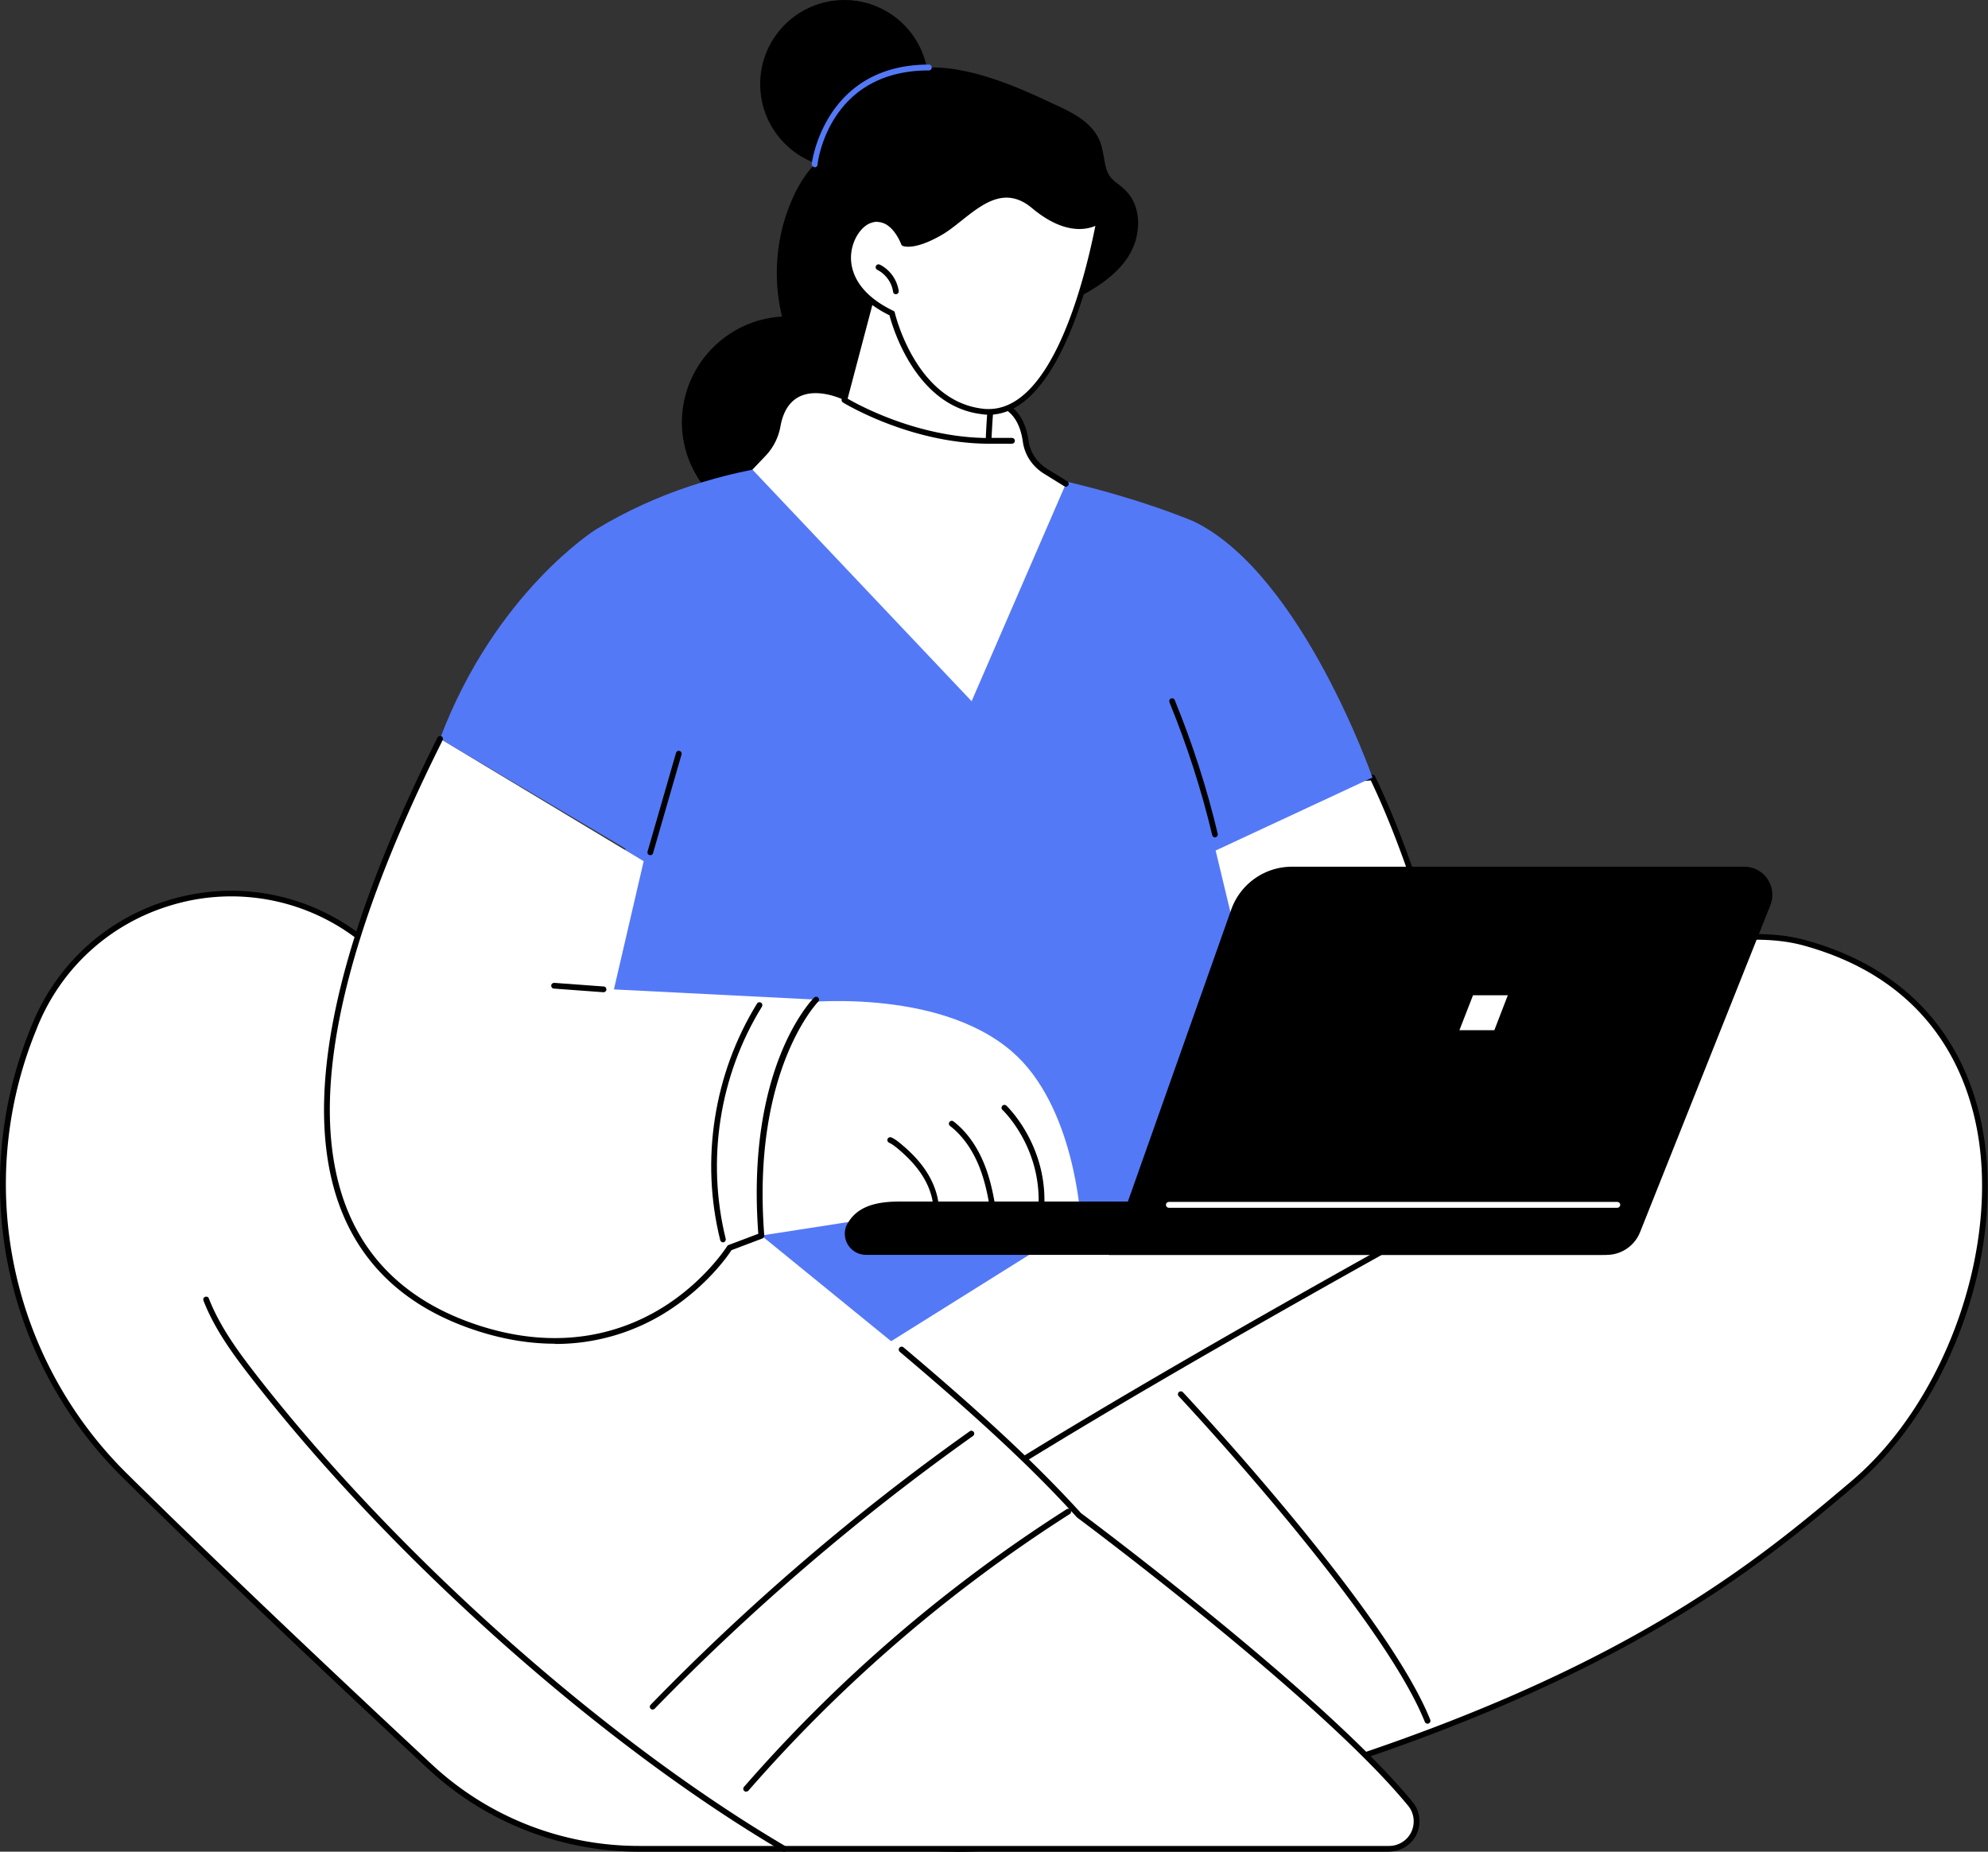
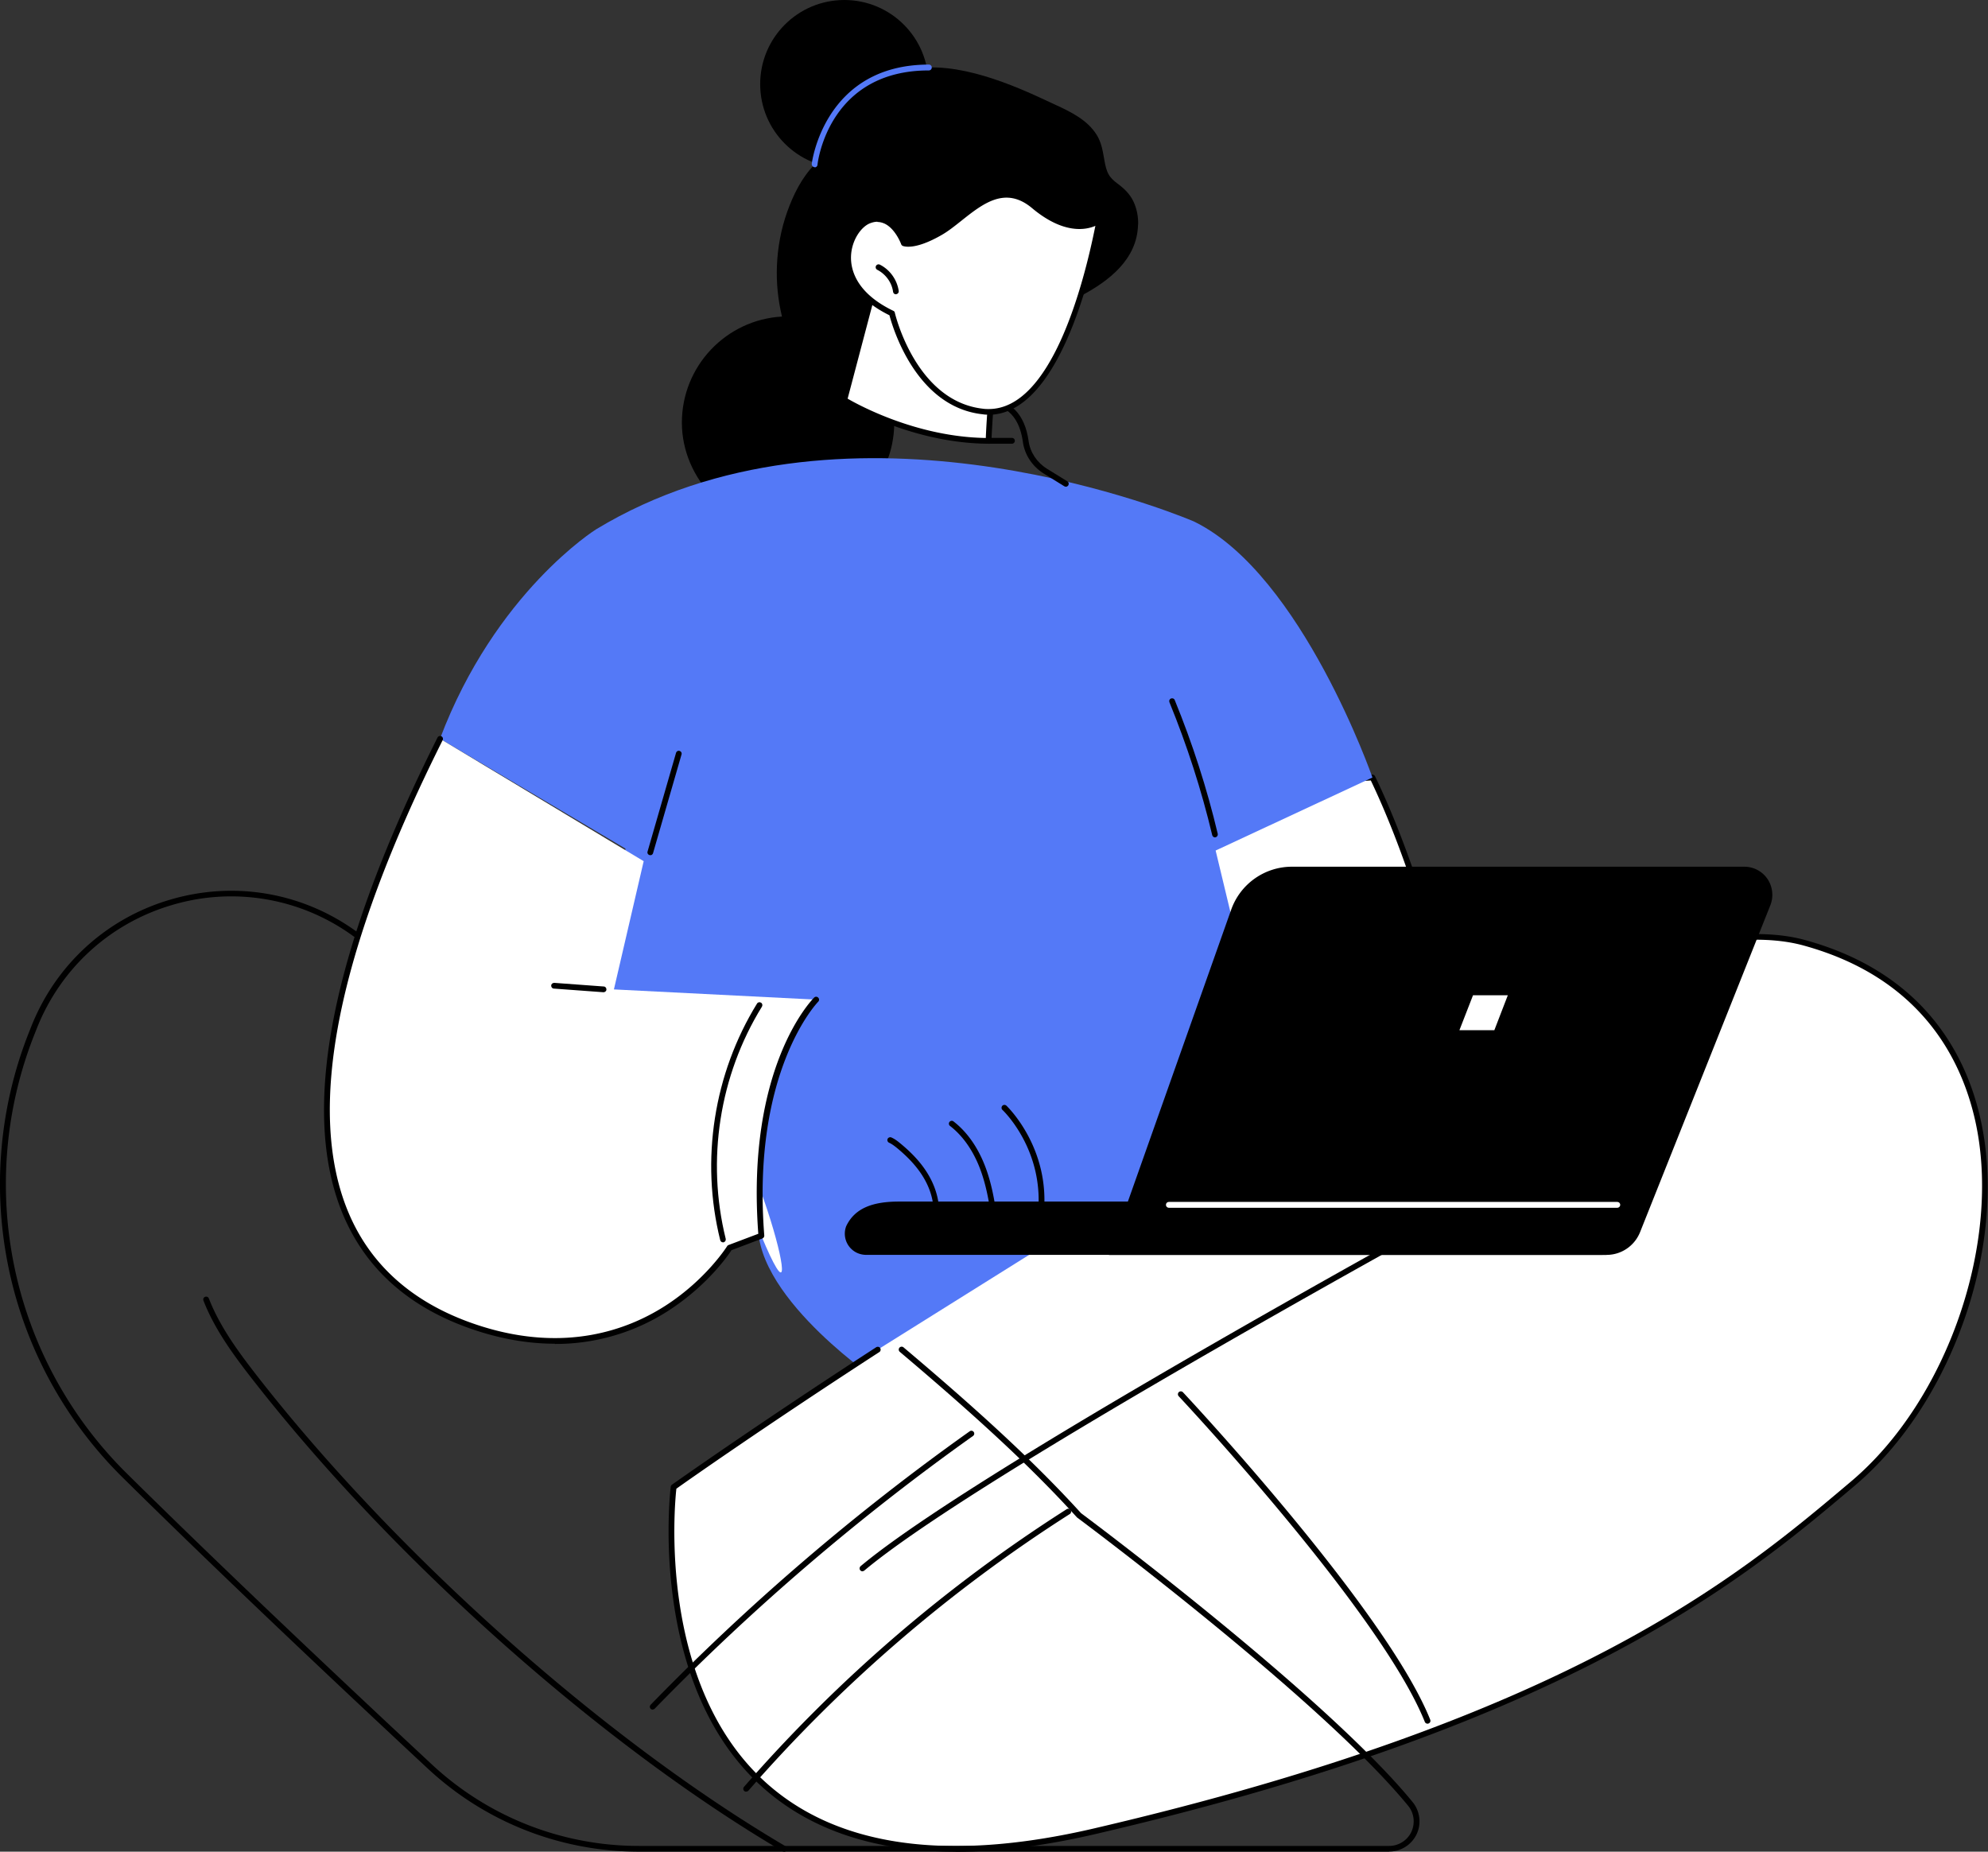
<svg xmlns="http://www.w3.org/2000/svg" id="Layer_2" data-name="Layer 2" viewBox="0 0 169.62 157.99">
  <rect x="0" y="0" width="169.62" height="157.99" fill="#333333" stroke="none" />
  <defs>
    <style>.cls-1{fill:#000}.cls-1,.cls-2,.cls-3{stroke-width:0}.cls-2{fill:#fff}.cls-3{fill:#5479f7}</style>
  </defs>
  <g id="Layer_1-2" data-name="Layer 1">
    <path class="cls-3" d="m64.88 103.2 29.68-3.72 2.84 6.78-22.98 11.19s-11.38-7.84-9.53-14.25z" />
    <path class="cls-2" d="M90.43 105.42c22.76-13.74 51.09-28.4 63.52-25 22.41 6.14 17.35 35.01 4.17 46.14-9.17 7.74-23.68 20.12-64.68 29.66-41.01 9.55-35.95-29.36-35.95-29.36s7.03-4.99 17.42-11.72l15.53-9.72z" />
    <path class="cls-1" d="M81.56 157.99c-6.93 0-12.48-1.86-16.58-5.57-9.79-8.86-7.77-25.41-7.75-25.57 0-.07.05-.13.1-.17.07-.05 7.16-5.07 17.43-11.73.11-.07.27-.04.34.07.07.11.04.27-.07.34-9.64 6.25-16.47 11.05-17.32 11.66-.16 1.42-1.59 16.72 7.6 25.04 6.11 5.53 15.55 6.86 28.06 3.94 40.76-9.49 55.02-21.53 64.45-29.5l.13-.11c8.21-6.93 12.86-20.43 10.59-30.72-1.18-5.33-4.67-12.26-14.67-15-12.48-3.42-41.33 11.69-63.33 24.97-.12.07-.27.03-.34-.08a.253.253 0 0 1 .08-.34c22.08-13.33 51.06-28.49 63.71-25.02C164.22 83 167.8 90.1 169 95.57c1.14 5.19.63 11.27-1.44 17.12-2.02 5.72-5.33 10.72-9.32 14.08l-.13.11c-4.7 3.97-10.54 8.9-20.46 14.15-11.74 6.21-26.19 11.27-44.2 15.46-4.34 1.01-8.32 1.51-11.92 1.51z" />
    <path class="cls-1" d="M121.8 147.07c-.1 0-.19-.06-.23-.15-3.75-9.37-20.83-27.61-21-27.79a.25.25 0 0 1 .01-.35c.1-.09.25-.09.35.01.17.18 17.31 18.48 21.1 27.94.05.13-.01.27-.14.32-.03.01-.06.02-.09.02zM73.59 134.07c-.07 0-.14-.03-.19-.09-.09-.1-.07-.26.03-.35 11.34-9.51 62.63-37.1 63.15-37.38.12-.06.27-.02.33.1.06.12.02.27-.1.33-.52.28-51.76 27.85-63.06 37.32-.05.04-.1.06-.16.06z" />
-     <path class="cls-2" d="M76.91 115.15c6.18 5.21 10.98 9.57 15.15 14.15 0 0 20.67 15.34 28.27 24.63.57.7.69 1.67.3 2.48-.39.82-1.21 1.34-2.11 1.34H54.53c-6.63 0-13.01-2.51-17.86-7.02-6.89-6.41-17.28-16.17-26.03-24.83a34.963 34.963 0 0 1-7.99-37.6c.08-.19.15-.39.23-.58 4.3-10.92 17.7-14.93 27.26-8.13 13.29 9.45 23.66 17.02 33.52 24.77l13.25 10.79z" />
    <path class="cls-1" d="M118.52 157.99H54.53c-6.71 0-13.12-2.52-18.03-7.09-7.08-6.59-17.35-16.25-26.04-24.84a35.168 35.168 0 0 1-8.04-37.85l.23-.58c2.08-5.29 6.4-9.25 11.84-10.86 5.43-1.61 11.18-.66 15.8 2.62 15.01 10.67 24.72 17.85 33.53 24.77.11.08.12.24.04.34-.08.11-.24.12-.34.04-8.8-6.92-18.51-14.09-33.51-24.76a17.674 17.674 0 0 0-15.37-2.55c-5.3 1.57-9.5 5.43-11.52 10.57l-.23.58a34.699 34.699 0 0 0 7.92 37.33c8.68 8.58 18.95 18.24 26.03 24.83a25.888 25.888 0 0 0 17.7 6.96h63.99c.8 0 1.55-.47 1.89-1.2.34-.73.24-1.6-.27-2.22-7.49-9.15-28.02-24.43-28.22-24.58l-.04-.03c-3.76-4.14-8.29-8.36-15.12-14.13a.251.251 0 0 1-.03-.35c.09-.1.24-.12.35-.03 6.84 5.77 11.38 10.01 15.15 14.15.74.55 20.87 15.58 28.29 24.65.63.77.76 1.85.34 2.74-.43.9-1.34 1.48-2.33 1.48z" />
    <path class="cls-1" d="M66.9 157.99s-.08-.01-.12-.03c-15.51-9.12-33.25-24.9-45.2-40.22-1.6-2.05-3.25-4.27-4.22-6.77-.05-.13.01-.27.14-.32.13-.05.27.01.32.14.95 2.44 2.57 4.62 4.15 6.65 11.92 15.27 29.61 31 45.06 40.09a.247.247 0 0 1-.12.46zM63.66 152.87c-.06 0-.11-.02-.16-.06a.25.25 0 0 1-.02-.35c8-9.18 17.26-17.15 27.53-23.69.11-.07.27-.04.34.07.07.11.04.27-.07.34a126.737 126.737 0 0 0-27.42 23.6.23.23 0 0 1-.18.08zM55.69 145.87c-.06 0-.12-.02-.17-.07-.1-.09-.1-.25 0-.35 8.33-8.57 17.48-16.42 27.22-23.33.11-.08.26-.05.34.06.08.11.05.26-.06.34-9.71 6.9-18.85 14.73-27.16 23.27-.05.05-.11.07-.18.07z" />
    <circle class="cls-1" cx="72.04" cy="7.18" r="7.18" />
    <path class="cls-1" d="M97.11 19.15c.01-.67-.11-1.34-.4-1.95-.31-.66-.8-1.12-1.38-1.55-.31-.23-.58-.47-.76-.81-.19-.36-.27-.77-.34-1.16-.13-.75-.24-1.5-.65-2.16-.78-1.27-2.2-1.97-3.51-2.57-1.78-.81-6.71-3.33-10.82-3.19-1.73.06-3.87.86-5.15 2.03-2.25 2.04-2.36 4.82-2.75 5.01-.95.46-1.57.95-1.84 1.23-1.1 1.11-1.83 2.6-2.35 4.06-.52 1.47-.81 3.03-.87 4.58-.06 1.46.09 2.92.43 4.34-4.76.27-8.54 4.22-8.54 9.05s4.06 9.06 9.06 9.06 9.06-4.06 9.06-9.06c0-.31-.02-.61-.05-.91.42 0 .84 0 1.26-.01 3.38-.12 6.85-.91 9.66-2.86 2.4-1.66 4.32-4.15 5.01-7.01 2.43-1.28 4.86-3.14 4.92-6.12z" />
    <path class="cls-3" d="M69.51 14.26h-.03a.26.26 0 0 1-.22-.27c0-.08 1.06-8.48 9.99-8.48.14 0 .25.11.25.25s-.11.25-.25.25c-8.49 0-9.47 7.72-9.5 8.05a.24.24 0 0 1-.24.22z" />
    <path class="cls-2" d="M122.92 82.83s-2.14-8.88-5.82-16.5l-15.81 1.14s4.78 20.73 5.17 21.04c.39.32 16.45-5.69 16.45-5.69z" />
    <path class="cls-1" d="M106.5 88.77c-.12 0-.15-.03-.19-.06-.38-.31-3.07-11.69-5.26-21.18a.24.24 0 0 1 .04-.2c.04-.06.11-.09.18-.1l15.81-1.14c.1 0 .19.05.24.14 3.64 7.55 5.81 16.46 5.83 16.54.03.12-.04.24-.15.29-.04.02-4.06 1.52-8.08 2.96-6.5 2.34-7.99 2.75-8.42 2.75zm-4.9-21.07c1.81 7.83 4.53 19.31 5.02 20.58 1.2-.17 10.04-3.37 16.01-5.6-.35-1.38-2.41-9.26-5.67-16.09L101.6 67.7z" />
    <path class="cls-3" d="m103.72 72.57 13.38-6.23s-5.99-17.22-15.1-21.78c-.12-.06-.25-.12-.38-.17-2.63-1.08-29.98-11.83-50.77.78 0 0-8.59 5.36-13.31 17.86l15.83 9.38-3.79 18.1-2.34 12.29 64.3 2.31-7.82-32.54z" />
    <path class="cls-1" d="M103.67 71.45c-.11 0-.21-.08-.24-.19-.92-3.86-2.15-7.67-3.65-11.34-.05-.13 0-.27.13-.32.13-.05.27 0 .32.13 1.51 3.69 2.75 7.53 3.67 11.41.03.13-.05.26-.18.3h-.06z" />
-     <path class="cls-2" d="M68.17 85.57s-7.76 8.93-3.22 19.85l10.64-1.65 16.61.28s-.48-9.7-5.87-14.34c-6.43-5.54-18.17-4.14-18.17-4.14z" />
+     <path class="cls-2" d="M68.17 85.57s-7.76 8.93-3.22 19.85s-.48-9.7-5.87-14.34c-6.43-5.54-18.17-4.14-18.17-4.14z" />
    <path class="cls-1" d="M79.86 104.3h-.04a.254.254 0 0 1-.21-.28c.16-1.08-.1-2.29-.72-3.39-.52-.93-1.3-1.81-2.37-2.69-.2-.16-.42-.33-.66-.44a.25.25 0 0 1-.13-.32c.05-.12.2-.18.32-.13.3.13.54.32.77.51 1.12.92 1.93 1.84 2.48 2.83.67 1.2.95 2.52.78 3.71-.02.12-.12.21-.24.21zM84.81 104.01c-.12 0-.23-.09-.24-.21-.19-1.31-.45-2.83-1.02-4.26-.59-1.47-1.45-2.67-2.49-3.47a.242.242 0 0 1-.05-.34c.08-.11.24-.13.34-.05 1.11.85 2.02 2.12 2.64 3.67.59 1.47.86 3.04 1.05 4.37.02.13-.07.26-.21.28h-.03zM88.78 104.01h-.03c-.13-.02-.23-.14-.21-.27.66-5.56-2.97-9.01-3.01-9.04-.1-.09-.1-.25-.01-.35.09-.1.25-.1.35-.01.04.04 3.85 3.66 3.16 9.46-.01.12-.12.22-.24.22zM55.49 72.96h-.07c-.13-.04-.21-.17-.17-.3l2.43-8.42c.04-.13.17-.21.3-.17.13.04.21.17.17.3l-2.43 8.42c-.03.11-.13.18-.24.18z" />
    <path class="cls-2" d="M69.62 85.28s-5.8 5.81-4.67 20.14l-2.71 1.03s-7.12 11.4-21.28 6.92-18.98-19.25-3.42-50.34l17.38 10.45-2.54 10.94 17.23.87z" />
    <path class="cls-1" d="M47.34 114.65c-1.95 0-4.1-.3-6.45-1.04-5.67-1.79-9.57-5.13-11.6-9.92-3.76-8.89-1.06-22.6 8.04-40.76.06-.12.21-.17.33-.11.12.06.17.21.11.33-9.03 18.03-11.72 31.6-8.02 40.35 1.97 4.65 5.77 7.9 11.29 9.65 7.22 2.28 12.54.31 15.73-1.74 3.47-2.23 5.25-5.05 5.27-5.08.03-.05.07-.08.12-.1l2.54-.96c-1.06-14.15 4.52-19.91 4.76-20.15.1-.1.25-.1.35 0 .1.1.1.25 0 .35-.06.06-5.7 5.91-4.6 19.95 0 .11-.06.21-.16.25l-2.64 1c-.3.47-2.07 3.02-5.36 5.15a17.73 17.73 0 0 1-9.71 2.85z" />
    <path class="cls-1" d="M61.69 106c-.11 0-.21-.07-.24-.19-1.7-6.83-.55-14.19 3.14-20.18.07-.12.22-.15.34-.08.12.07.15.22.08.34-3.63 5.88-4.75 13.1-3.09 19.81.03.13-.05.26-.18.3h-.06zM51.5 84.66h-.02l-4.22-.31c-.14 0-.24-.13-.23-.26 0-.14.13-.23.26-.23l4.22.31c.14 0 .24.13.23.26 0 .13-.12.23-.24.23z" />
-     <path class="cls-2" d="m64.2 40.07 18.7 19.76 8.04-18.55-1.73-1.07a3.63 3.63 0 0 1-1.7-2.56c-.2-1.43-.91-3.35-3.31-3.38-3.84-.06-12.16-.13-12.16-.13s-4.61-2.33-5.45 2.23a4.86 4.86 0 0 1-1.23 2.48l-1.16 1.22z" />
    <path class="cls-1" d="M90.94 41.53s-.09-.01-.13-.04l-1.73-1.07c-1-.62-1.66-1.61-1.81-2.74-.2-1.43-.89-3.14-3.07-3.17-.94-.01-2.14-.03-3.43-.04-.14 0-.24-.11-.24-.25 0-.13.11-.24.25-.24 1.29.01 2.49.03 3.43.04 1.97.03 3.23 1.3 3.55 3.59.13.98.71 1.85 1.58 2.39l1.73 1.07c.12.07.15.22.08.34-.05.07-.13.12-.21.12z" />
    <path class="cls-2" d="m74.9 23.3-2.86 10.84s5.55 3.46 12.3 3.48c0 0 .18-6.12 1.24-9.56L74.9 23.3z" />
    <path class="cls-1" d="M84.35 37.86c-6.75-.03-12.38-3.49-12.43-3.52a.264.264 0 0 1-.11-.27l2.86-10.84c.02-.07.07-.13.13-.16s.14-.03.21 0l10.68 4.76c.11.05.17.18.13.3-1.03 3.37-1.22 9.44-1.23 9.5 0 .13-.11.24-.25.24zm-12.02-3.84c.93.54 5.9 3.26 11.78 3.35.05-1.15.28-6.07 1.18-9.18l-10.23-4.55-2.74 10.38z" />
    <path class="cls-1" d="M86.34 37.86h-1.99c-.14 0-.25-.11-.25-.25s.11-.25.25-.25h1.99c.14 0 .25.11.25.25s-.11.25-.25.25z" />
    <path class="cls-2" d="M76.11 26.73s1.76 7.75 7.79 8.38c6.04.63 8.94-11.34 9.89-16.33 0 0-2.1 1.69-5.58-1.23-3.17-2.66-5.73.94-7.98 2.25s-3.11.92-3.11.92-.98-2.73-3-1.9c-1.74.71-3.6 5.21 1.99 7.9z" />
    <path class="cls-1" d="M84.35 35.38c-.16 0-.32 0-.48-.03-5.73-.6-7.72-7.47-7.98-8.45-3.37-1.66-3.82-3.86-3.78-5.03.05-1.63 1.02-2.9 1.9-3.26.56-.23 1.11-.23 1.62 0 .96.43 1.5 1.55 1.66 1.93.25.04 1.11.06 2.81-.93.51-.3 1.04-.72 1.6-1.16 1.82-1.44 4.08-3.23 6.66-1.07 3.27 2.74 5.19 1.29 5.27 1.22.08-.06.19-.07.28-.02.09.05.13.15.11.26-.97 5.05-3.82 16.55-9.68 16.55zm-9.49-16.46c-.21 0-.42.05-.65.14-.75.31-1.56 1.45-1.6 2.83-.03 1.06.39 3.08 3.61 4.63.07.03.12.09.13.17.02.08 1.79 7.59 7.58 8.19.14.02.29.02.43.02 5.31 0 8.07-10.48 9.1-15.63-.85.37-2.75.71-5.4-1.51-2.28-1.91-4.19-.39-6.04 1.08-.58.46-1.12.89-1.66 1.2-2.3 1.33-3.24.98-3.34.94a.254.254 0 0 1-.13-.14c0-.01-.5-1.35-1.44-1.77-.19-.08-.38-.13-.58-.13z" />
    <path class="cls-1" d="M76.44 25.11c-.12 0-.22-.09-.24-.21-.11-.8-.63-1.51-1.35-1.88a.248.248 0 0 1-.11-.33c.06-.12.21-.17.33-.11.86.43 1.47 1.29 1.61 2.24.02.13-.07.26-.21.28h-.03zM136.73 107.07h-62.8c-.37 0-.74-.1-1.05-.31-.72-.49-.97-1.38-.68-2.14.74-1.55 2.27-2.1 4.53-2.1h64.12l-.83 2.26a3.506 3.506 0 0 1-3.29 2.28z" />
    <path class="cls-1" d="M137.08 107.07c1.26 0 2.38-.77 2.85-1.93l11.12-27.9c.29-.74.2-1.58-.24-2.24a2.399 2.399 0 0 0-1.99-1.05h-38.59a5.5 5.5 0 0 0-5.18 3.66l-10.43 29.47h42.47z" />
    <path class="cls-2" d="M137.99 103.05H99.73c-.14 0-.25-.11-.25-.25s.11-.25.25-.25h38.26c.14 0 .25.11.25.25s-.11.25-.25.25zM127.5 87.9h-2.98l1.16-2.98h2.97l-1.15 2.98z" />
  </g>
</svg>